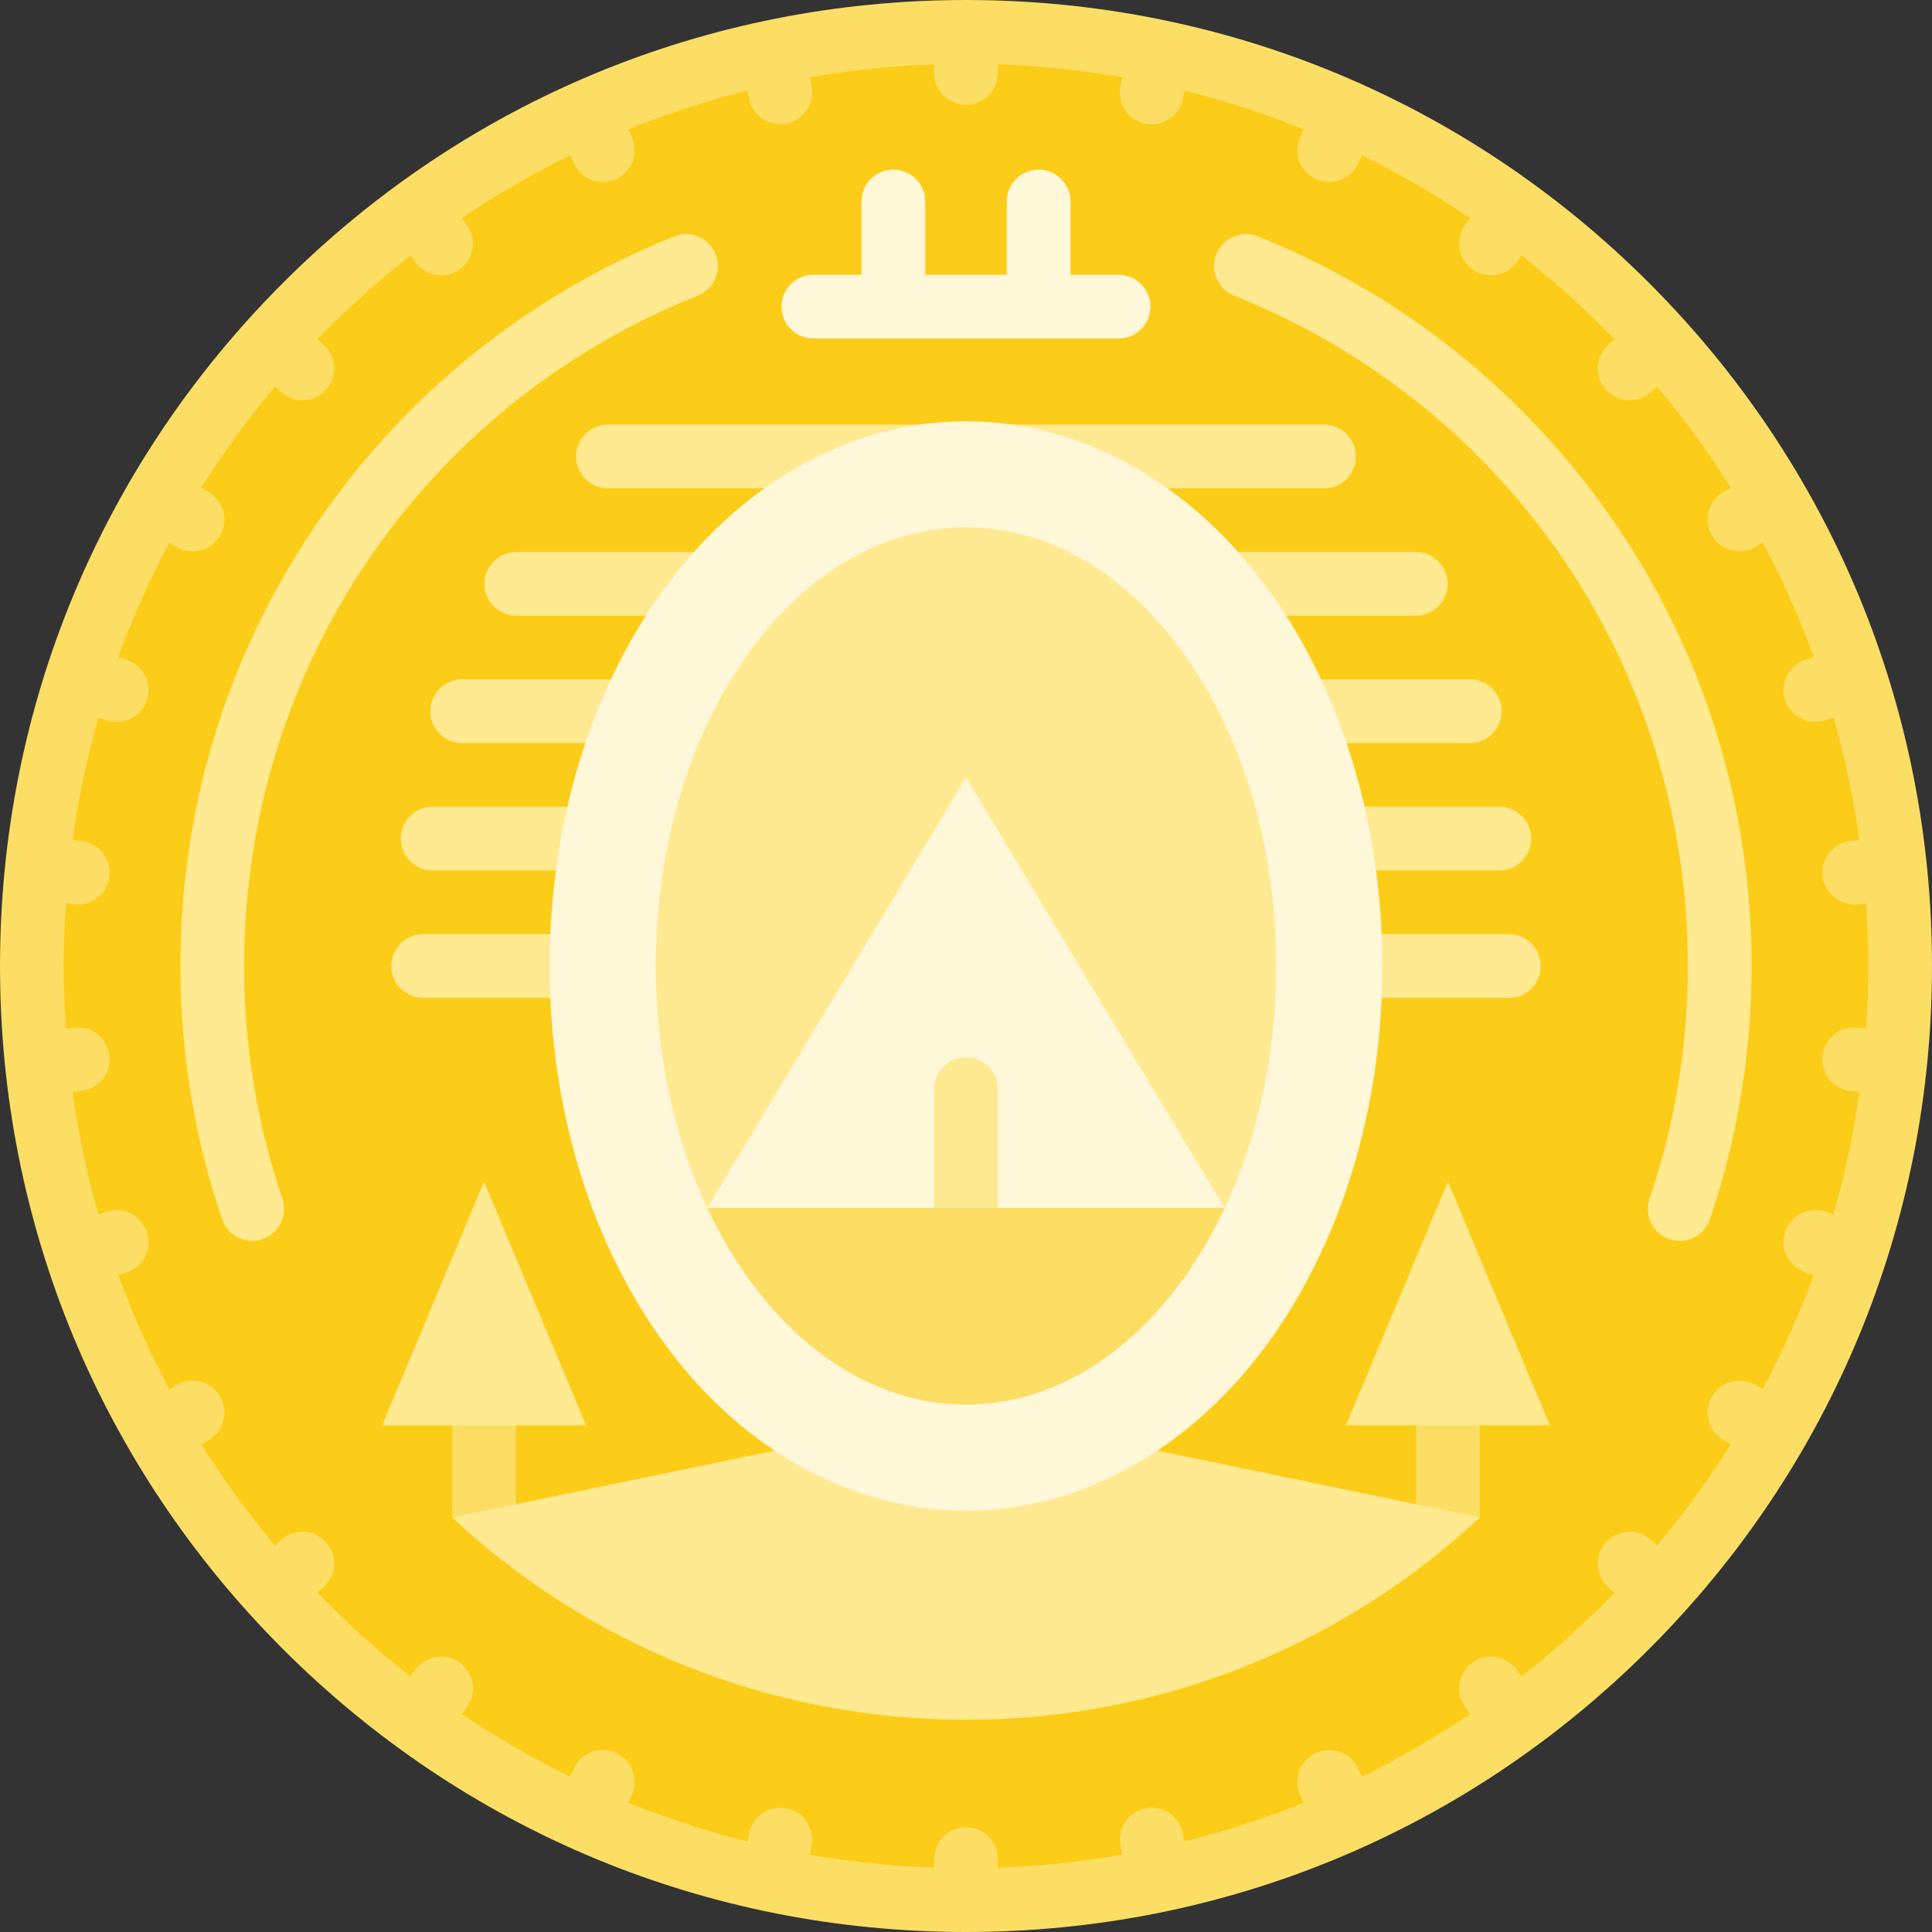
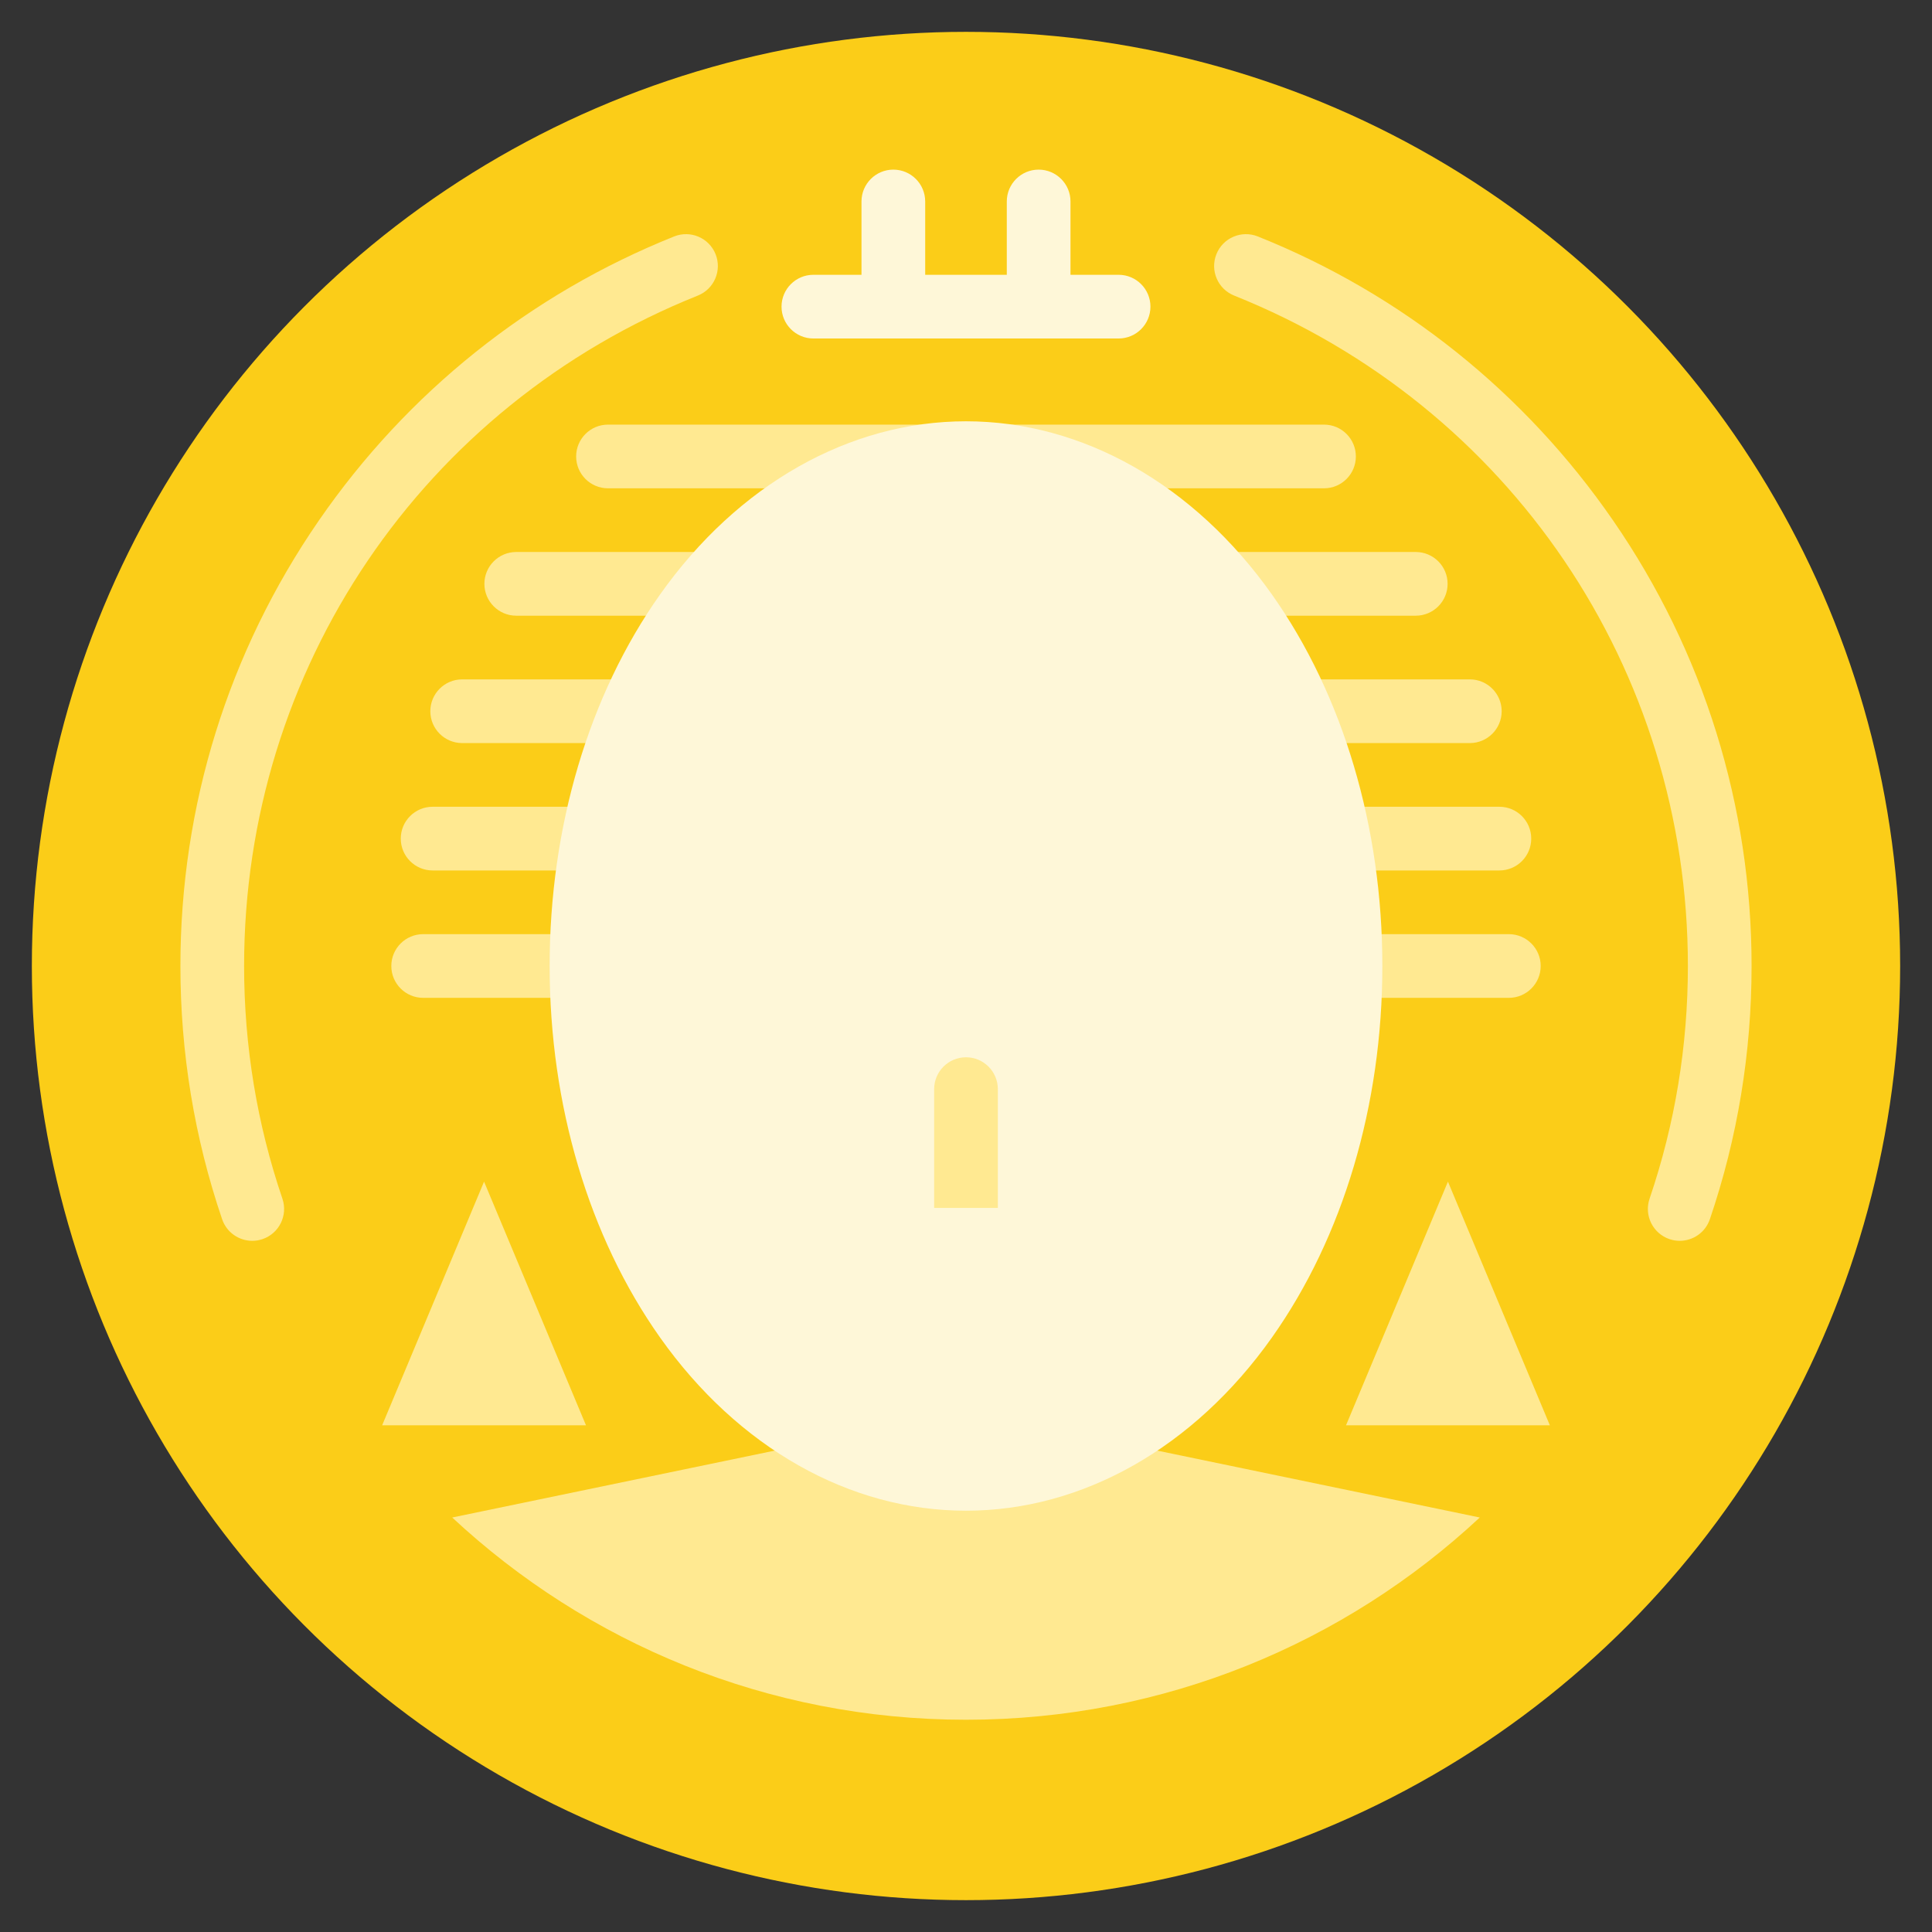
<svg xmlns="http://www.w3.org/2000/svg" version="1.1" id="Layer_1" viewBox="0 0 512 512" xml:space="preserve">
  <rect x="0" y="0" width="512" height="512" fill="#333333" stroke="none" />
  <circle style="fill:#FBCD18;" cx="256" cy="256" r="247.56" />
  <g>
    <path style="fill:#FFE991;" d="M399.858,264.44H112.142c-4.661,0-8.44-3.779-8.44-8.44c0-4.661,3.779-8.44,8.44-8.44H399.86   c4.661,0,8.44,3.779,8.44,8.44C408.299,260.661,404.519,264.44,399.858,264.44z" />
    <path style="fill:#FFE991;" d="M397.353,230.681H114.647c-4.661,0-8.44-3.779-8.44-8.44c0-4.661,3.779-8.44,8.44-8.44h282.705   c4.661,0,8.44,3.779,8.44,8.44C405.792,226.903,402.013,230.681,397.353,230.681z" />
    <path style="fill:#FFE991;" d="M389.518,196.923H122.482c-4.661,0-8.44-3.779-8.44-8.44s3.779-8.44,8.44-8.44h267.037   c4.661,0,8.44,3.779,8.44,8.44S394.179,196.923,389.518,196.923z" />
    <path style="fill:#FFE991;" d="M375.19,163.165H136.81c-4.661,0-8.44-3.779-8.44-8.44s3.779-8.44,8.44-8.44h238.38   c4.661,0,8.44,3.779,8.44,8.44S379.851,163.165,375.19,163.165z" />
    <path style="fill:#FFE991;" d="M350.875,129.407H161.125c-4.661,0-8.44-3.779-8.44-8.44c0-4.661,3.779-8.44,8.44-8.44h189.752   c4.661,0,8.44,3.779,8.44,8.44C359.316,125.628,355.537,129.407,350.875,129.407z" />
  </g>
  <g>
-     <path style="fill:#FCDE65;" d="M437.02,74.98C388.667,26.629,324.381,0,256,0S123.333,26.629,74.98,74.98S0,187.619,0,256   s26.629,132.667,74.98,181.02S187.619,512,256,512s132.667-26.628,181.02-74.98S512,324.381,512,256S485.372,123.333,437.02,74.98z    M403.233,444.29l-1.288-1.773c-2.74-3.771-8.018-4.606-11.788-1.868c-3.771,2.74-4.607,8.018-1.868,11.788l1.304,1.796   c-9.136,6.177-18.727,11.728-28.698,16.616l-0.919-2.065c-1.895-4.258-6.884-6.173-11.142-4.277s-6.173,6.884-4.277,11.142   l0.928,2.085c-10.187,4.126-20.719,7.57-31.541,10.274l-0.479-2.255c-0.969-4.56-5.451-7.471-10.01-6.5   c-4.559,0.969-7.47,5.451-6.5,10.01l0.479,2.257c-10.769,1.889-21.785,3.046-32.993,3.437v-2.278c0-4.661-3.779-8.44-8.44-8.44   c-4.661,0-8.44,3.779-8.44,8.44v2.278c-11.209-0.39-22.224-1.547-32.993-3.437l0.479-2.257c0.969-4.56-1.941-9.04-6.5-10.01   c-4.562-0.971-9.042,1.941-10.01,6.5l-0.479,2.255c-10.823-2.704-21.354-6.147-31.541-10.274l0.928-2.085   c1.896-4.258-0.019-9.246-4.277-11.142c-4.259-1.896-9.246,0.019-11.142,4.277l-0.919,2.065   c-9.972-4.888-19.562-10.439-28.698-16.616l1.304-1.796c2.74-3.771,1.903-9.049-1.868-11.788   c-3.772-2.741-9.049-1.904-11.788,1.868l-1.288,1.773c-8.712-6.827-16.933-14.252-24.617-22.199l1.611-1.45   c3.464-3.119,3.744-8.455,0.625-11.919c-3.119-3.465-8.455-3.744-11.919-0.625l-1.616,1.455   c-7.1-8.455-13.626-17.407-19.519-26.796l1.919-1.107c4.036-2.33,5.419-7.492,3.089-11.528c-2.33-4.037-7.492-5.42-11.528-3.089   l-1.943,1.122c-5.182-9.717-9.723-19.824-13.545-30.277l2.191-0.712c4.432-1.44,6.859-6.201,5.418-10.635   c-1.44-4.432-6.203-6.862-10.635-5.418l-2.2,0.715c-3.022-10.539-5.324-21.378-6.878-32.454l2.281-0.24   c4.636-0.487,7.998-4.641,7.511-9.276c-0.487-4.636-4.647-8-9.276-7.511l-2.272,0.239c-0.377-5.48-0.585-11.007-0.585-16.583   c0-5.576,0.208-11.103,0.585-16.585l2.272,0.239c0.299,0.032,0.598,0.047,0.892,0.047c4.265,0,7.928-3.223,8.383-7.558   c0.487-4.635-2.876-8.788-7.511-9.276l-2.281-0.24c1.554-11.076,3.855-21.915,6.878-32.454l2.2,0.715   c0.868,0.281,1.745,0.415,2.61,0.415c3.558,0,6.866-2.267,8.024-5.833c1.44-4.432-0.986-9.195-5.418-10.635l-2.191-0.712   c3.821-10.453,8.363-20.56,13.545-30.277l1.943,1.122c1.329,0.767,2.781,1.132,4.212,1.132c2.917,0,5.754-1.515,7.317-4.221   c2.33-4.036,0.947-9.198-3.089-11.528l-1.919-1.107c5.893-9.388,12.419-18.34,19.519-26.796l1.616,1.455   c1.614,1.453,3.632,2.167,5.644,2.167c2.309,0,4.608-0.942,6.275-2.792c3.118-3.464,2.839-8.8-0.625-11.919l-1.611-1.45   c7.683-7.948,15.905-15.372,24.617-22.199l1.288,1.773c1.652,2.273,4.225,3.479,6.835,3.479c1.719,0,3.456-0.524,4.953-1.613   c3.771-2.74,4.607-8.018,1.868-11.788l-1.304-1.796c9.136-6.177,18.727-11.728,28.698-16.616l0.919,2.065   c1.399,3.143,4.483,5.01,7.715,5.01c1.147,0,2.312-0.235,3.428-0.731c4.258-1.896,6.173-6.884,4.277-11.142l-0.928-2.085   c10.187-4.126,20.719-7.57,31.541-10.274l0.479,2.255c0.844,3.968,4.347,6.686,8.247,6.686c0.582,0,1.173-0.061,1.763-0.187   c4.558-0.969,7.47-5.451,6.5-10.01l-0.479-2.257c10.769-1.889,21.785-3.046,32.993-3.437v2.278c0,4.661,3.779,8.44,8.44,8.44   c4.661,0,8.44-3.779,8.44-8.44V17.04c11.209,0.39,22.224,1.547,32.993,3.437l-0.479,2.257c-0.969,4.56,1.941,9.04,6.5,10.01   c0.592,0.126,1.182,0.187,1.763,0.187c3.9,0,7.403-2.719,8.247-6.686l0.479-2.255c10.823,2.704,21.354,6.147,31.541,10.274   l-0.928,2.085c-1.896,4.258,0.019,9.246,4.277,11.142c1.115,0.496,2.281,0.731,3.428,0.731c3.232,0,6.316-1.867,7.715-5.01   l0.919-2.065c9.972,4.888,19.562,10.439,28.698,16.616l-1.304,1.796c-2.74,3.771-1.903,9.049,1.868,11.788   c1.498,1.088,3.234,1.613,4.953,1.613c2.609,0,5.183-1.206,6.835-3.479l1.288-1.773c8.712,6.827,16.933,14.252,24.617,22.199   l-1.611,1.45c-3.464,3.119-3.744,8.455-0.625,11.919c1.667,1.851,3.965,2.792,6.275,2.792c2.012,0,4.032-0.716,5.644-2.167   l1.616-1.455c7.1,8.455,13.626,17.407,19.519,26.796l-1.919,1.107c-4.036,2.33-5.419,7.492-3.089,11.528   c1.563,2.707,4.4,4.221,7.317,4.221c1.431,0,2.883-0.365,4.212-1.132l1.943-1.122c5.182,9.717,9.723,19.824,13.545,30.277   l-2.191,0.712c-4.432,1.44-6.859,6.201-5.418,10.635c1.159,3.566,4.467,5.833,8.024,5.833c0.864,0,1.743-0.134,2.61-0.415   l2.2-0.715c3.022,10.539,5.324,21.378,6.878,32.454l-2.281,0.24c-4.636,0.487-7.998,4.641-7.511,9.276   c0.456,4.337,4.119,7.558,8.383,7.558c0.295,0,0.593-0.016,0.892-0.047l2.272-0.239c0.377,5.481,0.585,11.009,0.585,16.585   c0,5.577-0.208,11.103-0.585,16.585l-2.272-0.239c-4.63-0.485-8.788,2.876-9.276,7.511c-0.487,4.635,2.876,8.788,7.511,9.276   l2.281,0.24c-1.554,11.076-3.855,21.915-6.878,32.454l-2.2-0.715c-4.436-1.444-9.195,0.986-10.635,5.418   c-1.44,4.432,0.986,9.195,5.418,10.635l2.191,0.712c-3.821,10.453-8.363,20.56-13.545,30.277l-1.943-1.122   c-4.037-2.332-9.198-0.947-11.528,3.089c-2.33,4.036-0.948,9.198,3.089,11.528l1.919,1.107   c-5.893,9.388-12.419,18.34-19.519,26.796l-1.616-1.455c-3.464-3.118-8.8-2.838-11.919,0.625c-3.118,3.464-2.839,8.8,0.625,11.919   l1.611,1.45C420.166,430.038,411.945,437.463,403.233,444.29z" />
-     <rect x="119.842" y="363.723" style="fill:#FCDE65;" width="16.879" height="38.428" />
-     <rect x="375.279" y="363.723" style="fill:#FCDE65;" width="16.879" height="38.428" />
-   </g>
+     </g>
  <g>
    <polygon style="fill:#FFE991;" points="383.719,313.148 410.725,377.713 356.712,377.714  " />
    <path style="fill:#FFE991;" d="M304.069,383.883h-96.14l-88.088,18.271c35.675,33.252,83.54,53.597,136.158,53.597   s100.484-20.345,136.158-53.597L304.069,383.883z" />
    <polygon style="fill:#FFE991;" points="128.281,313.148 101.275,377.713 155.288,377.714  " />
  </g>
  <path style="fill:#FEF7D8;" d="M256,400.354c-30.892,0-60.451-16.74-81.095-45.927c-18.857-26.66-29.243-61.616-29.243-98.427  s10.385-71.767,29.243-98.427c20.645-29.187,50.203-45.927,81.095-45.927s60.451,16.74,81.095,45.927  c18.857,26.66,29.243,61.616,29.243,98.427s-10.385,71.767-29.243,98.427C316.451,383.614,286.892,400.354,256,400.354z" />
-   <path style="fill:#FFE991;" d="M256,139.778c-45.401,0-82.207,52.034-82.207,116.222c0,23.702,5.019,45.747,13.635,64.126  l137.144-0.004c8.615-18.379,13.633-40.422,13.633-64.122C338.207,191.812,301.401,139.778,256,139.778z" />
-   <path style="fill:#FCDE65;" d="M187.429,320.126c14.719,31.394,39.935,52.095,68.571,52.095c28.638,0,53.856-20.703,68.573-52.099  L256,308.871L187.429,320.126z" />
  <polygon style="fill:#FEF7D8;" points="256,205.967 187.431,320.118 247.56,320.119 256,308.867 264.44,320.119 324.57,320.12 " />
  <path style="fill:#FFE991;" d="M256,280.193c-4.661,0-8.44,3.779-8.44,8.44v31.487h16.879v-31.487  C264.44,283.972,260.661,280.193,256,280.193z" />
  <path style="fill:#FEF7D8;" d="M296.441,72.824h-12.75V53.393c0-4.661-3.779-8.44-8.44-8.44s-8.44,3.779-8.44,8.44v19.432h-21.626  V53.393c0-4.661-3.779-8.44-8.44-8.44c-4.661,0-8.44,3.779-8.44,8.44v19.432h-12.75c-4.661,0-8.44,3.779-8.44,8.44  c0,4.661,3.779,8.44,8.44,8.44h80.884c4.661,0,8.44-3.779,8.44-8.44C304.88,76.604,301.103,72.824,296.441,72.824z" />
  <g>
    <path style="fill:#FFE991;" d="M445.146,328.83c-0.901,0-1.818-0.145-2.72-0.452c-4.412-1.501-6.772-6.296-5.271-10.709   c6.738-19.799,10.154-40.548,10.154-61.67c0-78.684-47.2-148.424-120.248-177.67c-4.327-1.733-6.431-6.645-4.698-10.971   s6.643-6.431,10.971-4.698c38.182,15.287,70.747,41.327,94.178,75.307c23.993,34.796,36.676,75.612,36.676,118.033   c0,22.975-3.719,45.552-11.055,67.108C451.94,326.619,448.659,328.83,445.146,328.83z" />
    <path style="fill:#FFE991;" d="M66.854,328.83c-3.514,0-6.794-2.211-7.989-5.722C51.529,301.553,47.81,278.975,47.81,256   c0-42.422,12.683-83.237,36.676-118.033c23.43-33.98,55.996-60.02,94.178-75.307c4.328-1.732,9.239,0.371,10.971,4.698   c1.733,4.327-0.371,9.24-4.698,10.971C111.889,107.576,64.689,177.316,64.689,256c0,21.121,3.416,41.869,10.154,61.67   c1.501,4.412-0.859,9.207-5.271,10.709C68.672,328.685,67.755,328.83,66.854,328.83z" />
  </g>
</svg>